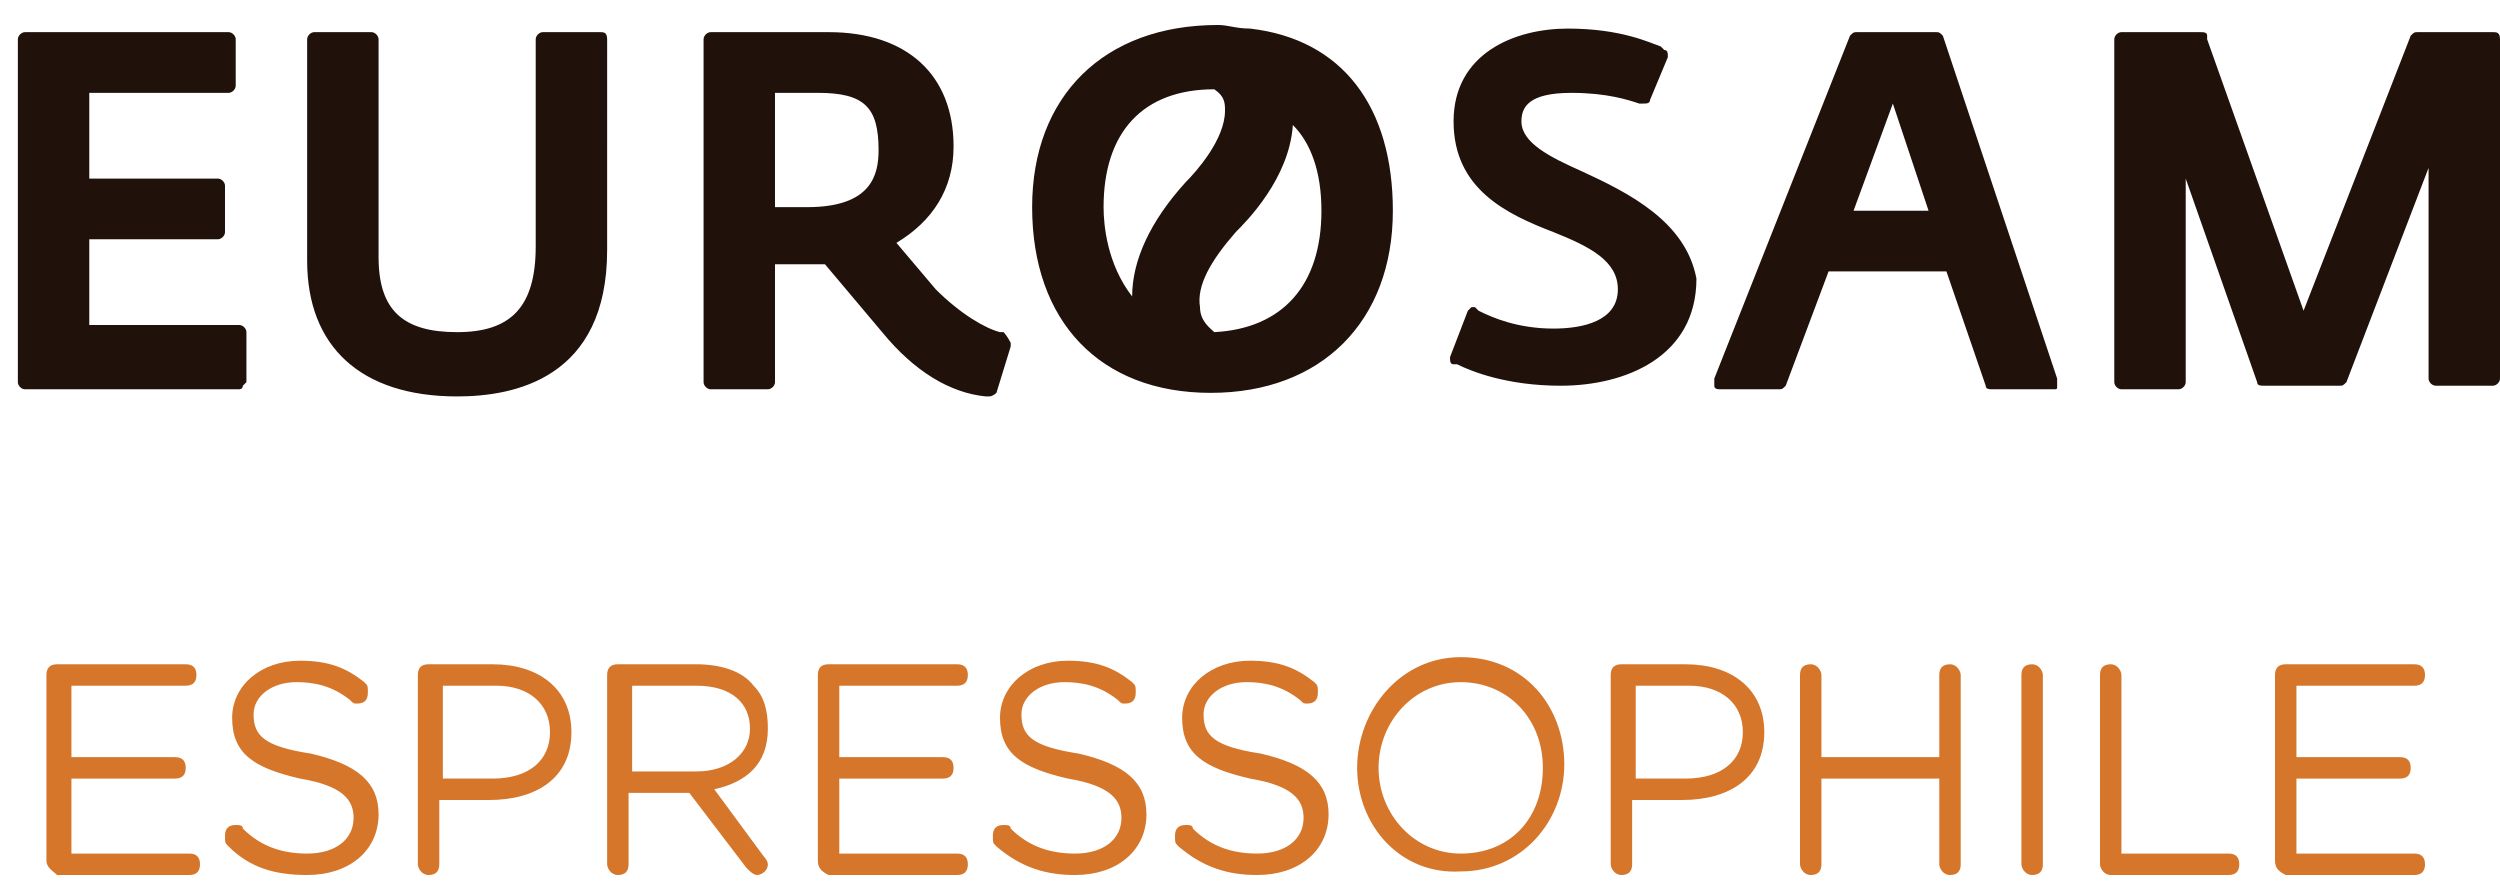
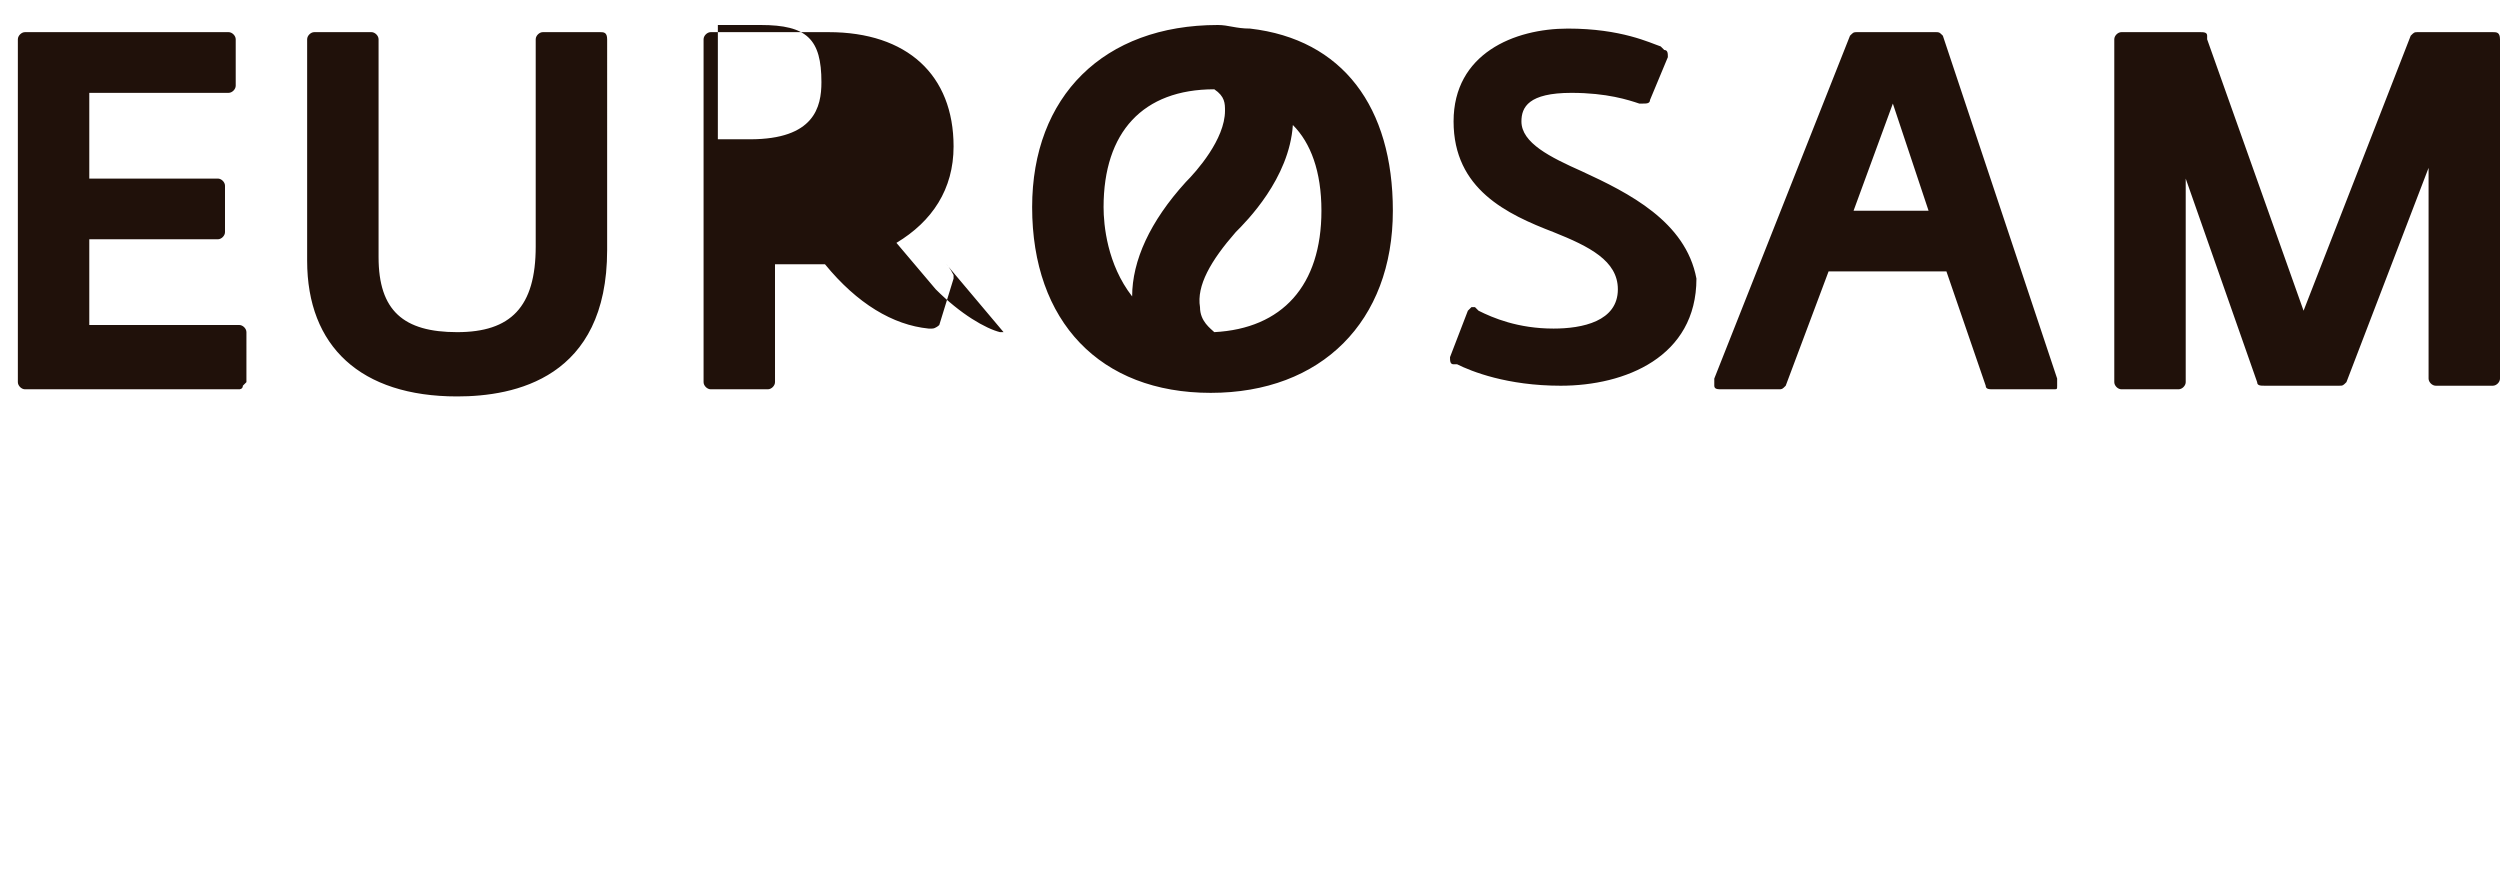
<svg xmlns="http://www.w3.org/2000/svg" id="Layer_1" viewBox="0 0 70 25">
  <style>.st0{fill:#20110a}.st1{fill:#d6762a}</style>
-   <path class="st0" d="M6.7 9.1H2.5V6.7h3.6c.1 0 .2-.1.2-.2V5.2c0-.1-.1-.2-.2-.2H2.5V2.6h3.9c.1 0 .2-.1.2-.2V1.1c0-.1-.1-.2-.2-.2H.7c-.1 0-.2.1-.2.2v9.6c0 .1.1.2.2.2h6s.1 0 .1-.1l.1-.1V9.3c0-.1-.1-.2-.2-.2M16.8.9h-1.6c-.1 0-.2.1-.2.2v5.8c0 1.7-.7 2.4-2.2 2.4-1.5 0-2.2-.6-2.2-2.1V1.1c0-.1-.1-.2-.2-.2H8.8c-.1 0-.2.1-.2.2v6.2c0 2.4 1.5 3.8 4.2 3.8 1.6 0 4.2-.5 4.2-4.1V1.1c0-.2-.1-.2-.2-.2M28.1 9.3H28c-.4-.1-1.1-.5-1.8-1.2l-1.1-1.3c1-.6 1.6-1.5 1.6-2.7 0-2-1.3-3.2-3.5-3.2h-3.3c-.1 0-.2.1-.2.2v9.6c0 .1.1.2.2.2h1.6c.1 0 .2-.1.2-.2V7.4h1.4l1.6 1.9c.9 1.1 1.9 1.7 2.9 1.8h.1c.1 0 .2-.1.2-.1l.4-1.3v-.1c-.1-.2-.2-.3-.2-.3m-6.4-6.7h1.2c1.3 0 1.7.4 1.7 1.6 0 .7-.2 1.6-2 1.6h-.9V2.6zM35 .8c-.1 0-.1 0 0 0-.4 0-.6-.1-.9-.1-3.2 0-5.2 2-5.2 5.1 0 3.2 1.9 5.2 5 5.2S39 9 39 5.9c0-2.9-1.4-4.8-4-5.1m-1 1.7c.3.2.3.4.3.6 0 .8-.8 1.7-1.1 2-1 1.1-1.5 2.2-1.5 3.2-.7-.9-.8-2-.8-2.5 0-2.1 1.1-3.3 3.1-3.3zm0 6.8c-.1-.1-.4-.3-.4-.7-.1-.6.3-1.3 1-2.1.3-.3 1.5-1.5 1.6-3 .5.5.8 1.3.8 2.4 0 2.1-1.1 3.3-3 3.4zM44.3 4.8c-.9-.4-1.7-.8-1.7-1.4 0-.4.2-.8 1.4-.8 1 0 1.6.2 1.9.3h.1c.1 0 .2 0 .2-.1l.5-1.2c0-.1 0-.2-.1-.2l-.1-.1c-.3-.1-1.1-.5-2.6-.5s-3.2.7-3.2 2.6c0 1.9 1.5 2.6 2.8 3.1 1 .4 1.8.8 1.8 1.6 0 .9-1 1.1-1.8 1.1-1 0-1.7-.3-2.1-.5l-.1-.1h-.1l-.1.1-.5 1.3c0 .1 0 .2.1.2h.1c.4.2 1.4.6 2.9.6 1.8 0 3.8-.8 3.8-3-.3-1.6-1.9-2.4-3.2-3M54.2.9H52c-.1 0-.1 0-.2.1L48 10.6v.2c0 .1.1.1.2.1h1.6c.1 0 .1 0 .2-.1l1.2-3.2h3.3l1.1 3.2c0 .1.1.1.2.1h1.7c.1 0 .1 0 .1-.1v-.2L54.4 1c-.1-.1-.1-.1-.2-.1m-.2 5h-2.1l1.1-3 1 3zM69.8.9h-2.1c-.1 0-.1 0-.2.1l-3 7.7-2.7-7.6V1c0-.1-.1-.1-.2-.1h-2.2c-.1 0-.2.1-.2.2v9.6c0 .1.1.2.2.2H61c.1 0 .2-.1.2-.2V5l2 5.7c0 .1.1.1.2.1h2.1c.1 0 .1 0 .2-.1l2.3-6v5.9c0 .1.1.2.2.2h1.6c.1 0 .2-.1.2-.2V1.1c0-.2-.1-.2-.2-.2" />
-   <path class="st1" d="M1.3 24.1v-5.2c0-.2.1-.3.3-.3h3.6c.2 0 .3.1.3.3 0 .2-.1.3-.3.3H2v2h2.9c.2 0 .3.1.3.3 0 .2-.1.3-.3.3H2v2.1h3.3c.2 0 .3.1.3.3 0 .2-.1.3-.3.3H1.6c-.1-.1-.3-.2-.3-.4M6.4 23.7c-.1-.1-.1-.1-.1-.3 0-.2.1-.3.3-.3.1 0 .2 0 .2.1.5.5 1.1.7 1.8.7.8 0 1.3-.4 1.3-1 0-.5-.3-.9-1.5-1.1-1.3-.3-1.9-.7-1.9-1.7 0-.9.8-1.6 1.9-1.6.8 0 1.3.2 1.8.6.1.1.1.1.1.3 0 .2-.1.3-.3.3-.1 0-.1 0-.2-.1-.5-.4-1-.5-1.5-.5-.7 0-1.2.4-1.2.9 0 .6.3.9 1.6 1.1 1.3.3 1.9.8 1.9 1.7 0 1-.8 1.7-2 1.7-.9 0-1.6-.2-2.2-.8M11.7 18.9c0-.2.1-.3.3-.3h1.8c1.3 0 2.2.7 2.2 1.9 0 1.3-1 1.9-2.3 1.9h-1.4v1.8c0 .2-.1.3-.3.3-.2 0-.3-.2-.3-.3v-5.3m2.1 2.9c1 0 1.6-.5 1.6-1.3s-.6-1.3-1.5-1.3h-1.5v2.6h1.4zM17 18.9c0-.2.1-.3.3-.3h2.2c.7 0 1.3.2 1.6.6.3.3.4.7.4 1.2 0 1-.6 1.5-1.5 1.7l1.4 1.9c.1.1.1.2.1.2 0 .2-.2.3-.3.3-.1 0-.2-.1-.3-.2l-1.6-2.1h-1.7v2c0 .2-.1.3-.3.3-.2 0-.3-.2-.3-.3v-5.3m2.5 2.7c.9 0 1.5-.5 1.5-1.2s-.5-1.2-1.5-1.2h-1.8v2.4h1.8zM22.9 24.1v-5.2c0-.2.1-.3.3-.3h3.6c.2 0 .3.1.3.3 0 .2-.1.3-.3.3h-3.3v2h2.9c.2 0 .3.1.3.3 0 .2-.1.3-.3.3h-2.9v2.1h3.3c.2 0 .3.1.3.3 0 .2-.1.3-.3.3h-3.6c-.2-.1-.3-.2-.3-.4M27.9 23.7c-.1-.1-.1-.1-.1-.3 0-.2.1-.3.3-.3.1 0 .2 0 .2.1.5.5 1.1.7 1.8.7.8 0 1.3-.4 1.3-1 0-.5-.3-.9-1.5-1.1-1.3-.3-1.9-.7-1.9-1.7 0-.9.8-1.6 1.9-1.6.8 0 1.3.2 1.8.6.1.1.1.1.1.3 0 .2-.1.3-.3.3-.1 0-.1 0-.2-.1-.5-.4-1-.5-1.5-.5-.7 0-1.2.4-1.2.9 0 .6.3.9 1.6 1.1 1.3.3 1.9.8 1.9 1.7 0 1-.8 1.7-2 1.7-.8 0-1.5-.2-2.2-.8M33 23.7c-.1-.1-.1-.1-.1-.3 0-.2.1-.3.3-.3.1 0 .2 0 .2.1.5.5 1.1.7 1.8.7.8 0 1.3-.4 1.3-1 0-.5-.3-.9-1.5-1.1-1.3-.3-1.9-.7-1.9-1.7 0-.9.8-1.6 1.9-1.6.8 0 1.3.2 1.8.6.1.1.1.1.1.3 0 .2-.1.3-.3.3-.1 0-.1 0-.2-.1-.5-.4-1-.5-1.5-.5-.7 0-1.2.4-1.2.9 0 .6.3.9 1.6 1.1 1.3.3 1.9.8 1.9 1.7 0 1-.8 1.7-2 1.7-.8 0-1.5-.2-2.2-.8M38 21.5c0-1.6 1.2-3.1 2.9-3.1 1.8 0 2.9 1.4 2.9 3s-1.2 3-2.9 3c-1.7.1-2.9-1.3-2.9-2.9m5.2 0c0-1.4-1-2.4-2.3-2.4s-2.3 1.1-2.3 2.4c0 1.3 1 2.4 2.3 2.4 1.4 0 2.3-1 2.3-2.4zM45.1 18.9c0-.2.1-.3.3-.3h1.8c1.3 0 2.2.7 2.2 1.9 0 1.3-1 1.9-2.3 1.9h-1.4v1.8c0 .2-.1.3-.3.3-.2 0-.3-.2-.3-.3v-5.3m2.1 2.9c1 0 1.6-.5 1.6-1.3s-.6-1.3-1.5-1.3h-1.5v2.6h1.4zM50.4 18.9c0-.2.1-.3.3-.3.2 0 .3.2.3.3v2.3h3.3v-2.3c0-.2.1-.3.3-.3.2 0 .3.2.3.3v5.3c0 .2-.1.3-.3.3-.2 0-.3-.2-.3-.3v-2.4H51v2.4c0 .2-.1.3-.3.3-.2 0-.3-.2-.3-.3v-5.3M56.6 18.9c0-.2.1-.3.3-.3.2 0 .3.2.3.3v5.3c0 .2-.1.3-.3.3-.2 0-.3-.2-.3-.3v-5.3M58.8 18.9c0-.2.1-.3.3-.3.2 0 .3.2.3.3v5h3c.2 0 .3.1.3.3 0 .2-.1.3-.3.3h-3.3c-.2 0-.3-.2-.3-.3v-5.3M63.7 24.1v-5.2c0-.2.1-.3.3-.3h3.6c.2 0 .3.1.3.3 0 .2-.1.3-.3.3h-3.3v2h2.9c.2 0 .3.1.3.3 0 .2-.1.3-.3.3h-2.9v2.1h3.3c.2 0 .3.1.3.3 0 .2-.1.3-.3.3H64c-.2-.1-.3-.2-.3-.4" />
+   <path class="st0" d="M6.7 9.1H2.5V6.7h3.6c.1 0 .2-.1.2-.2V5.2c0-.1-.1-.2-.2-.2H2.5V2.6h3.9c.1 0 .2-.1.2-.2V1.1c0-.1-.1-.2-.2-.2H.7c-.1 0-.2.1-.2.2v9.6c0 .1.1.2.2.2h6s.1 0 .1-.1l.1-.1V9.3c0-.1-.1-.2-.2-.2M16.8.9h-1.6c-.1 0-.2.1-.2.2v5.8c0 1.7-.7 2.4-2.2 2.4-1.5 0-2.2-.6-2.2-2.1V1.1c0-.1-.1-.2-.2-.2H8.8c-.1 0-.2.1-.2.2v6.2c0 2.4 1.5 3.8 4.2 3.8 1.6 0 4.2-.5 4.2-4.1V1.1c0-.2-.1-.2-.2-.2M28.1 9.3H28c-.4-.1-1.1-.5-1.8-1.2l-1.1-1.3c1-.6 1.6-1.5 1.6-2.7 0-2-1.3-3.2-3.5-3.2h-3.3c-.1 0-.2.1-.2.2v9.6c0 .1.1.2.2.2h1.6c.1 0 .2-.1.2-.2V7.4h1.4c.9 1.1 1.9 1.7 2.9 1.8h.1c.1 0 .2-.1.2-.1l.4-1.3v-.1c-.1-.2-.2-.3-.2-.3m-6.4-6.7h1.2c1.3 0 1.7.4 1.7 1.6 0 .7-.2 1.6-2 1.6h-.9V2.6zM35 .8c-.1 0-.1 0 0 0-.4 0-.6-.1-.9-.1-3.2 0-5.2 2-5.2 5.1 0 3.2 1.9 5.2 5 5.2S39 9 39 5.9c0-2.9-1.4-4.8-4-5.1m-1 1.7c.3.2.3.4.3.6 0 .8-.8 1.7-1.1 2-1 1.1-1.5 2.2-1.5 3.2-.7-.9-.8-2-.8-2.5 0-2.1 1.1-3.3 3.1-3.3zm0 6.8c-.1-.1-.4-.3-.4-.7-.1-.6.3-1.3 1-2.1.3-.3 1.5-1.5 1.6-3 .5.5.8 1.3.8 2.4 0 2.1-1.1 3.3-3 3.4zM44.3 4.8c-.9-.4-1.7-.8-1.7-1.4 0-.4.2-.8 1.4-.8 1 0 1.6.2 1.9.3h.1c.1 0 .2 0 .2-.1l.5-1.2c0-.1 0-.2-.1-.2l-.1-.1c-.3-.1-1.1-.5-2.6-.5s-3.2.7-3.2 2.6c0 1.9 1.5 2.6 2.8 3.1 1 .4 1.8.8 1.8 1.6 0 .9-1 1.1-1.8 1.1-1 0-1.7-.3-2.1-.5l-.1-.1h-.1l-.1.1-.5 1.3c0 .1 0 .2.1.2h.1c.4.2 1.4.6 2.9.6 1.8 0 3.8-.8 3.8-3-.3-1.6-1.9-2.4-3.2-3M54.2.9H52c-.1 0-.1 0-.2.1L48 10.6v.2c0 .1.1.1.2.1h1.6c.1 0 .1 0 .2-.1l1.2-3.2h3.3l1.1 3.2c0 .1.1.1.2.1h1.7c.1 0 .1 0 .1-.1v-.2L54.4 1c-.1-.1-.1-.1-.2-.1m-.2 5h-2.1l1.1-3 1 3zM69.8.9h-2.1c-.1 0-.1 0-.2.1l-3 7.7-2.7-7.6V1c0-.1-.1-.1-.2-.1h-2.2c-.1 0-.2.1-.2.2v9.6c0 .1.1.2.2.2H61c.1 0 .2-.1.2-.2V5l2 5.7c0 .1.1.1.2.1h2.1c.1 0 .1 0 .2-.1l2.3-6v5.9c0 .1.1.2.2.2h1.6c.1 0 .2-.1.2-.2V1.1c0-.2-.1-.2-.2-.2" />
</svg>